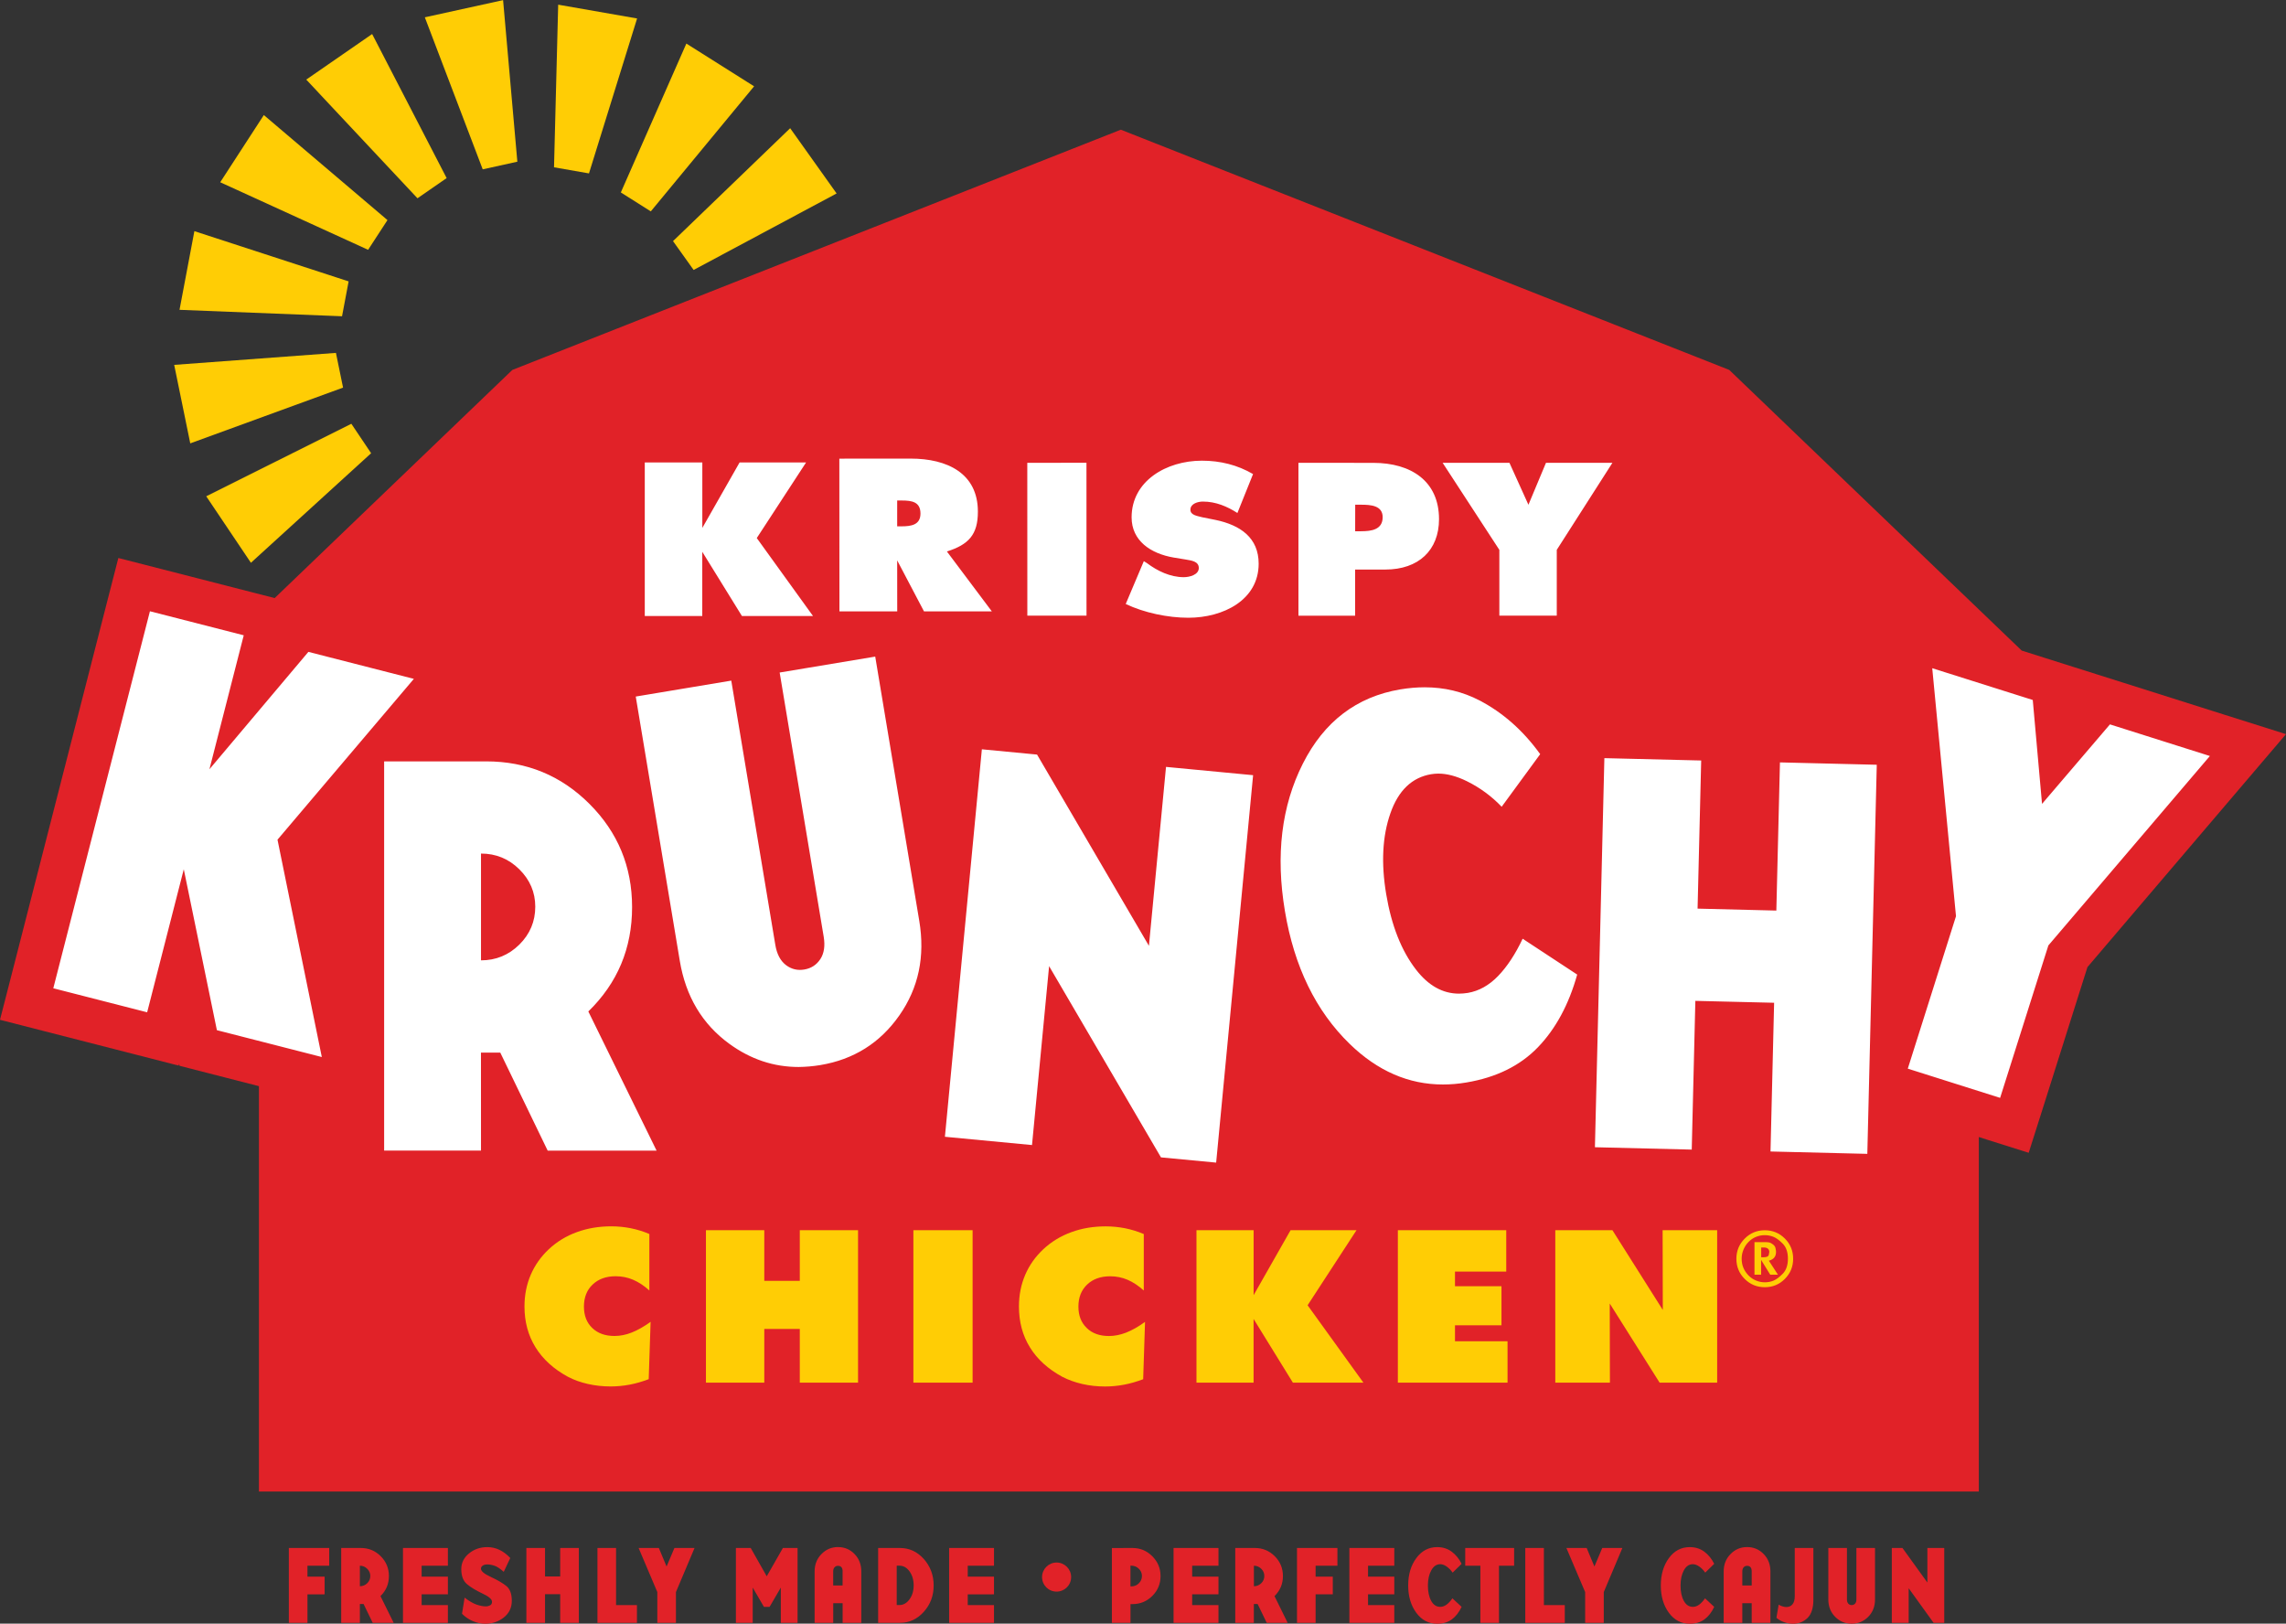
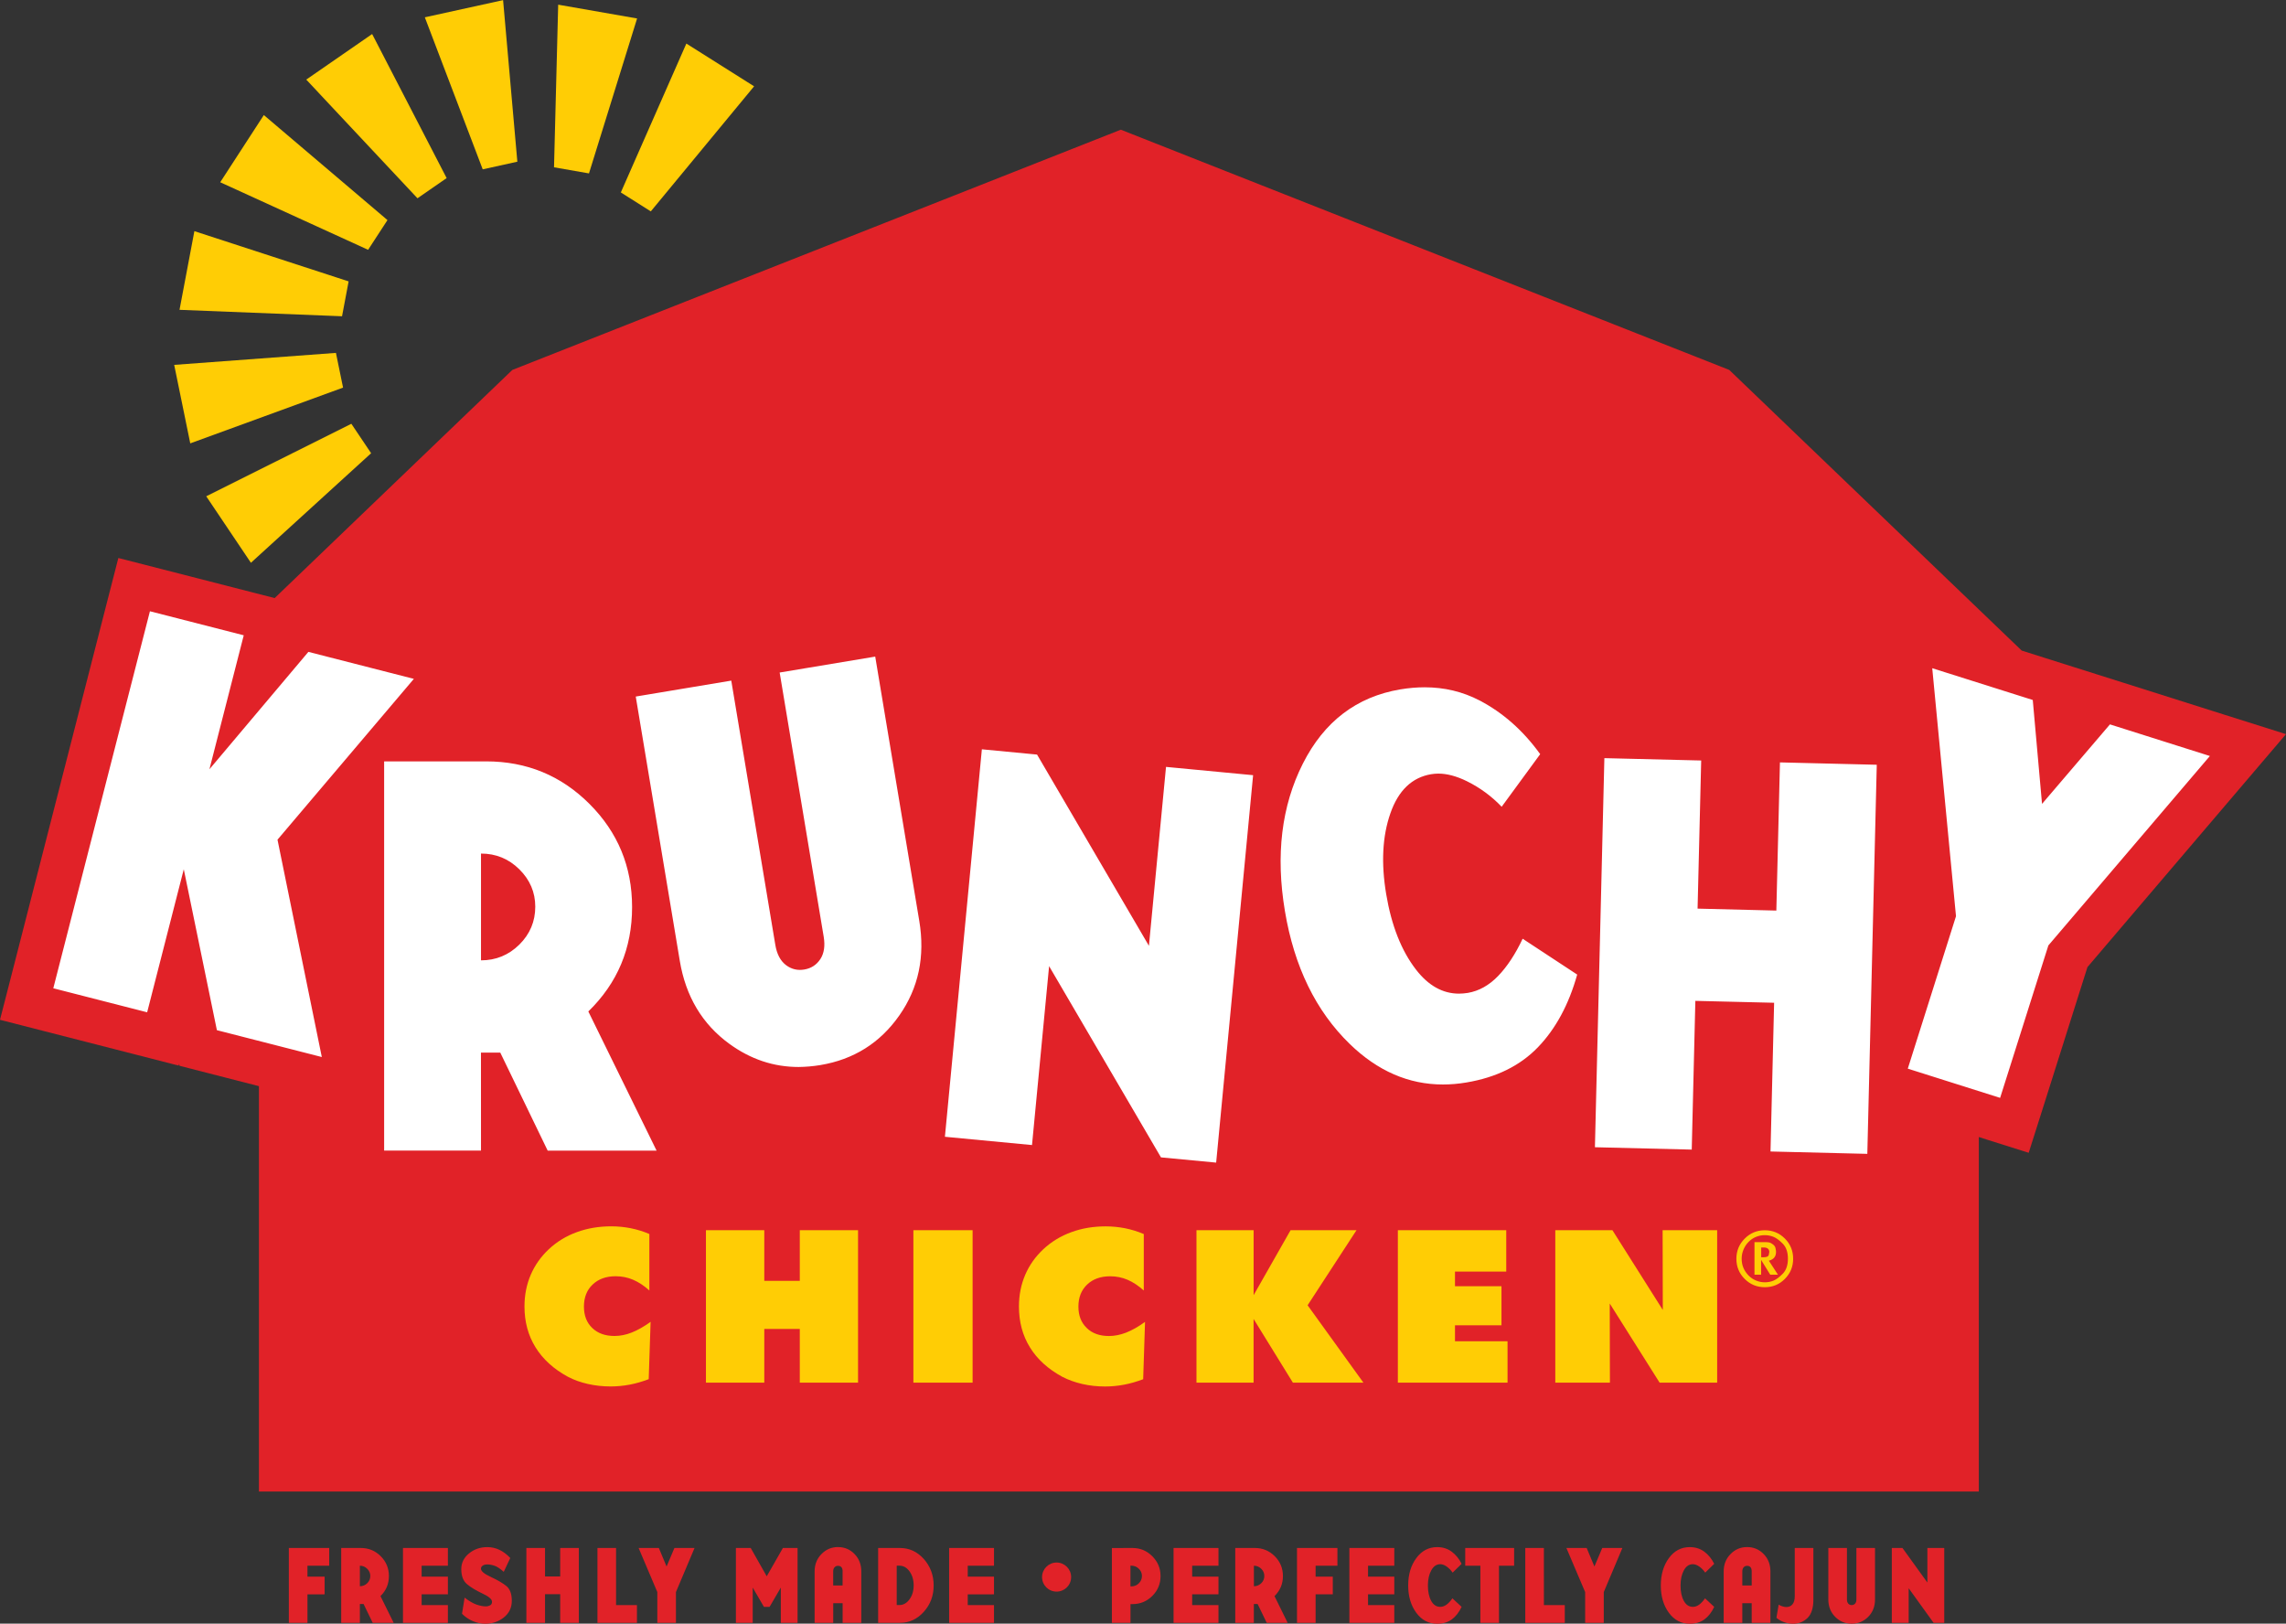
<svg xmlns="http://www.w3.org/2000/svg" id="Layer_1" x="0px" y="0px" viewBox="0 0 493.7 350.64" style="enable-background:new 0 0 493.7 350.64;" xml:space="preserve">
  <rect x="0" y="0" width="493.7" height="350.64" fill="#333333" stroke="none" />
  <style type="text/css">
	.st0{fill:#E12228;}
	.st1{fill:#FFCD05;}
	.st2{fill:#FFFFFF;}
	.st3{fill-rule:evenodd;clip-rule:evenodd;fill:#FFFFFF;}
</style>
  <polygon class="st0" points="110.65,79.89 59.32,129.16 54.98,128.05 34.71,122.85 25.56,120.51 23.21,129.66 2.35,211.09 0,220.23   0,220.24 9.16,222.59 29.42,227.78 38.58,230.13 38.68,229.74 38.77,230.17 44.49,231.64 55.92,234.57 55.92,322.11 242.06,322.11   427.36,322.11 427.36,245.55 429.12,246.12 438.13,248.96 440.99,239.95 450.82,208.86 484.45,169.4 493.7,158.55 480.11,154.26   458.53,147.43 452.58,145.55 452.59,145.55 447.87,144.06 441.86,142.16 436.62,140.5 373.46,79.89 242.06,28.01 " />
  <polygon class="st1" points="75.88,91.52 80.15,97.88 54.19,121.54 44.54,107.18 " />
  <polygon class="st1" points="72.55,76.21 74.09,83.71 41.09,95.75 37.62,78.8 " />
  <polygon class="st1" points="75.29,60.77 73.87,68.3 38.77,66.91 41.98,49.92 " />
  <polygon class="st1" points="83.68,47.53 79.5,53.95 47.56,39.36 56.98,24.85 " />
  <polygon class="st1" points="96.46,38.46 90.16,42.82 66.14,17.19 80.37,7.35 " />
  <polygon class="st1" points="108.64,0.03 91.75,3.74 104.25,36.57 111.73,34.92 108.65,0.03 " />
  <polygon class="st1" points="119.65,36.13 127.2,37.45 137.59,3.99 120.55,1.01 " />
  <polygon class="st1" points="140.55,45.65 134.08,41.56 148.23,9.41 162.86,18.64 " />
-   <polygon class="st1" points="149.8,58.3 145.35,52.07 170.65,27.69 180.68,41.78 " />
  <path class="st2" d="M332.63,162.87l-8.32,11.36c-2.17-2.27-4.67-4.11-7.5-5.51c-2.22-1.09-4.28-1.65-6.18-1.65  c-0.53,0-1.04,0.05-1.55,0.13c-4.14,0.7-7.08,3.51-8.8,8.44c-1.73,4.93-2.03,10.76-0.91,17.46c1.14,6.8,3.29,12.23,6.44,16.3  c2.67,3.46,5.77,5.19,9.28,5.19c0.62,0,1.26-0.06,1.91-0.16c2.4-0.41,4.58-1.62,6.54-3.65c1.96-2.03,3.73-4.72,5.3-8.05l11.78,7.74  c-1.81,6.48-4.64,11.71-8.48,15.7c-3.85,3.99-9,6.53-15.47,7.61c-1.72,0.29-3.4,0.43-5.05,0.43c-7.41,0-14.11-2.92-20.11-8.74  c-7.33-7.12-12-16.68-14.01-28.7c-2.03-12.1-0.74-22.7,3.86-31.83c4.6-9.12,11.63-14.47,21.07-16.06c1.8-0.3,3.55-0.45,5.25-0.45  c4.25,0,8.19,0.94,11.83,2.83C324.59,153.91,328.96,157.78,332.63,162.87 M442.38,204.18l34.88-40.91l-21.58-6.83l-14.67,17.17  l-2-22.44l-21.71-6.86l5.13,53.56l-10.41,32.92l19.94,6.31L442.38,204.18z M223.97,162.96l-11.92-1.14l-7.98,83.68l18.81,1.79  l3.69-38.64l24.16,41.3l11.92,1.13l7.98-83.67l-18.81-1.79l-3.69,38.64L223.97,162.96z M403.28,249.19l2.04-84.03l-20.91-0.51  l-0.78,32l-17.01-0.42l0.78-31.99l-20.91-0.51l-2.04,84.03l20.91,0.51l0.78-32.12l17.01,0.41l-0.78,32.12L403.28,249.19z   M66.6,140.78l-21.37,25.35l7.41-28.93l-20.26-5.19l-20.87,81.42l20.27,5.19l7.91-30.89l7.15,34.75l22.66,5.8l-9.57-46.94  l29.45-34.73L66.6,140.78z M177.15,230.02c7.21-1.2,12.9-4.77,17.06-10.7c4.17-5.94,5.61-12.75,4.32-20.46l-9.51-57.06l-20.64,3.44  l9.51,57.05c0.33,1.99,0.09,3.6-0.73,4.85c-0.82,1.24-1.97,1.99-3.46,2.24c-0.32,0.05-0.63,0.08-0.94,0.08  c-1.12,0-2.14-0.36-3.06-1.07c-1.17-0.91-1.93-2.36-2.26-4.35l-9.51-57.05l-20.63,3.44l9.51,57.06c1.28,7.7,4.86,13.69,10.72,17.95  c4.58,3.33,9.56,4.99,14.95,4.99C174.02,230.41,175.57,230.28,177.15,230.02 M103.88,248.48H82.96v-84.05h22.05  c8.73,0,16.17,3.06,22.3,9.19s9.2,13.55,9.2,22.28c0,8.9-3.15,16.41-9.45,22.54l14.74,30.05h-23.52l-10.24-21.17h-3.16h-1.01  L103.88,248.48L103.88,248.48z M103.88,207.4c3.23,0,5.98-1.14,8.28-3.4c2.29-2.27,3.44-5,3.44-8.19c0-3.11-1.15-5.8-3.44-8.07  c-2.3-2.27-5.05-3.4-8.28-3.4L103.88,207.4L103.88,207.4z" />
-   <path class="st3" d="M193.76,113.67h0.9c2.11,0,4.13-0.29,4.13-2.76c0-2.54-1.87-2.82-4.06-2.82h-0.97V113.67z M181.27,99.05  l15.41-0.01c7.89,0,14.51,3.18,14.51,11.44c0.01,5.02-2.03,7.14-6.69,8.62l9.7,12.93h-14.65l-5.79-11.01l0.01,11.01l-12.48,0.01  L181.27,99.05z M221.86,99.95l12.78-0.01l0.01,33.01h-12.78L221.86,99.95z M247.03,121.19l0.67,0.42c2.26,1.7,5.04,3.04,7.96,3.04  c1.2,0,3.24-0.5,3.24-1.98s-1.66-1.62-2.86-1.84l-2.56-0.42c-4.96-0.85-9.09-3.61-9.09-8.69c0-7.84,7.51-12.23,15.18-12.23  c3.98,0,7.67,0.92,11.05,2.89l-3.38,8.41c-2.19-1.41-4.66-2.47-7.45-2.47c-1.05,0-2.7,0.43-2.7,1.77c0,1.2,1.58,1.34,2.56,1.62  l2.85,0.57c5.42,1.13,9.33,3.88,9.33,9.46c0,7.85-7.67,11.67-15.18,11.67c-4.44,0-9.54-1.07-13.53-2.97L247.03,121.19z   M292.67,114.73h1.28c2.26,0,4.66-0.35,4.66-3.04c0-2.54-2.62-2.69-4.66-2.69h-1.27L292.67,114.73z M280.42,99.95l16.16,0.01  c8.19,0,14.2,3.96,14.2,12.16c0,6.72-4.43,10.88-11.58,10.88h-6.54v9.97h-12.24V99.95z M330.09,109.01l3.79-9.06h14.35l-12.02,18.8  v14.21h-12.4v-14.21l-12.25-18.8h14.43L330.09,109.01z M139.25,133.03V99.87h12.43v14.14l8.05-14.14h14.36l-10.65,16.33l12.14,16.83  h-15.35l-8.56-13.86v13.86H139.25z" />
  <path class="st1" d="M140.25,278.7c-1.15-1.03-2.32-1.81-3.52-2.32c-1.19-0.51-2.46-0.76-3.78-0.76c-2.06,0-3.71,0.6-4.96,1.79  c-1.25,1.18-1.88,2.78-1.88,4.76c0,1.93,0.59,3.47,1.79,4.62c1.2,1.16,2.8,1.73,4.81,1.73c1.21,0,2.45-0.24,3.69-0.73  c1.26-0.49,2.62-1.26,4.11-2.32l-0.41,12.38c-1.37,0.52-2.74,0.92-4.11,1.18c-1.37,0.26-2.74,0.39-4.12,0.39  c-1.7,0-3.34-0.18-4.92-0.54c-1.59-0.36-3-0.87-4.28-1.54c-3.09-1.67-5.42-3.8-7.01-6.36s-2.39-5.5-2.39-8.83  c0-2.46,0.45-4.74,1.35-6.84c0.9-2.09,2.21-3.95,3.93-5.55c1.74-1.62,3.76-2.85,6.04-3.67c2.3-0.84,4.77-1.25,7.43-1.25  c1.42,0,2.82,0.14,4.19,0.41c1.38,0.28,2.73,0.69,4.03,1.25v12.2H140.25z M152.46,298.6L152.46,298.6h12.6V287h7.67v11.6h12.58  v-32.92h-12.58v10.94h-7.67v-10.94h-12.6V298.6z M197.26,298.6L197.26,298.6h12.79v-32.92h-12.79V298.6z M247.02,278.7L247.02,278.7  v-12.19c-1.31-0.56-2.65-0.97-4.03-1.25c-1.38-0.27-2.77-0.41-4.19-0.41c-2.66,0-5.14,0.41-7.42,1.25c-2.29,0.83-4.3,2.05-6.04,3.67  c-1.72,1.6-3.03,3.45-3.93,5.55c-0.9,2.1-1.35,4.38-1.35,6.84c0,3.33,0.79,6.27,2.38,8.83c1.58,2.56,3.92,4.69,7.01,6.36  c1.28,0.66,2.7,1.17,4.29,1.54c1.57,0.36,3.21,0.54,4.92,0.54c1.37,0,2.74-0.13,4.11-0.39s2.74-0.66,4.12-1.18l0.4-12.38  c-1.48,1.07-2.85,1.83-4.1,2.32c-1.25,0.48-2.48,0.73-3.69,0.73c-2.01,0-3.62-0.57-4.8-1.73c-1.2-1.15-1.8-2.69-1.8-4.62  c0-1.98,0.63-3.57,1.88-4.76s2.91-1.79,4.97-1.79c1.32,0,2.59,0.25,3.78,0.76C244.71,276.9,245.87,277.67,247.02,278.7   M258.39,298.6L258.39,298.6h12.34v-13.76l8.49,13.76h15.23l-12.05-16.71l10.56-16.21h-14.24l-7.98,14.03v-14.03H258.4v32.92H258.39  z M301.89,298.6L301.89,298.6h23.69v-8.93h-11.35v-3.46h10.04v-8.43h-10.04v-3.17h11.07v-8.93h-23.41V298.6z M335.89,298.6  L335.89,298.6h11.8l-0.04-17.09l10.77,17.09h12.43v-32.92h-11.78l0.04,17.22l-10.88-17.22h-12.34L335.89,298.6L335.89,298.6z" />
  <path class="st0" d="M62.38,334.31h8.72v3.83h-4.7v2.35h3.71v3.83H66.4v6.16h-4.02V334.31z M85.02,350.47h-4.53l-1.97-4.07h-0.61  h-0.19v4.07h-4.03v-16.16h4.24c1.68,0,3.11,0.59,4.29,1.77s1.77,2.6,1.77,4.29c0,1.71-0.61,3.15-1.82,4.33L85.02,350.47z   M77.72,342.57c0.62,0,1.15-0.22,1.59-0.65s0.66-0.96,0.66-1.57c0-0.6-0.22-1.12-0.66-1.55c-0.44-0.44-0.97-0.66-1.59-0.66V342.57z   M87.03,334.31h9.7v3.83h-5.67v2.35h5.67v3.83h-5.67v2.32h5.67v3.83h-9.7V334.31z M104.79,350.67c-0.87,0-1.74-0.18-2.61-0.54  c-0.88-0.36-1.68-0.9-2.4-1.61l0.56-3.49c0.97,0.74,1.82,1.24,2.57,1.5s1.41,0.39,2.02,0.39c0.33,0,0.64-0.08,0.92-0.23  c0.27-0.15,0.41-0.4,0.41-0.76c0-0.55-0.68-1.14-2.05-1.78c-1.36-0.64-2.47-1.3-3.32-2s-1.27-1.79-1.27-3.28  c0-1.35,0.56-2.48,1.67-3.39s2.43-1.36,3.95-1.36c1.84,0,3.5,0.79,4.96,2.35l-1.41,2.99c-0.76-0.68-1.42-1.12-1.97-1.31  c-0.56-0.19-1.1-0.29-1.61-0.29c-0.37,0-0.69,0.08-0.95,0.25s-0.39,0.39-0.39,0.67c0,0.54,0.72,1.13,2.15,1.79s2.54,1.31,3.33,1.95  c0.79,0.64,1.18,1.7,1.18,3.19c0,1.5-0.58,2.7-1.73,3.61C107.65,350.22,106.31,350.67,104.79,350.67 M120.98,340.46v-6.15h4.03  v16.16h-4.03v-6.18h-3.27v6.18h-4.03v-16.16h4.03v6.15H120.98z M133.05,346.64h4.51v3.83h-8.53v-16.16h4.02V346.64z M137.92,334.31  h4.37l1.67,4l1.69-4H150l-4.02,9.52v6.64h-4.02v-6.64L137.92,334.31z M168.63,350.47v-7.61l-2.43,4.17h-1.21l-2.43-4.17v7.61h-3.63  v-16.16h3.2l3.46,6.11l3.49-6.11h3.17v16.16H168.63z M181.98,350.47v-4.24h-2.03v4.24h-4.02v-11.1c0-1.49,0.49-2.74,1.47-3.74  c0.98-1.01,2.17-1.52,3.57-1.52c1.42,0,2.62,0.5,3.59,1.51c0.97,1,1.45,2.25,1.45,3.75v11.1L181.98,350.47L181.98,350.47z   M181.98,339.37c0-0.81-0.34-1.21-1.02-1.21c-0.29,0-0.53,0.11-0.73,0.32c-0.19,0.21-0.29,0.51-0.29,0.9v3.03h2.03v-3.04H181.98z   M201.64,342.4c0,2.22-0.71,4.11-2.13,5.69c-1.42,1.59-3.13,2.38-5.14,2.38h-4.72v-16.16h4.72c2,0,3.72,0.79,5.14,2.37  C200.92,338.27,201.64,340.17,201.64,342.4 M197.32,342.39c0-1.2-0.3-2.21-0.89-3.03c-0.59-0.82-1.32-1.23-2.18-1.23h-0.59v8.5h0.59  c0.84,0,1.57-0.41,2.17-1.23C197.02,344.58,197.32,343.58,197.32,342.39 M204.98,334.31h9.69v3.83H209v2.35h5.67v3.83H209v2.32h5.67  v3.83h-9.69V334.31z M244.58,334.31c1.67,0,3.09,0.59,4.28,1.78c1.18,1.18,1.78,2.61,1.78,4.28c0,1.68-0.59,3.11-1.77,4.29  c-1.19,1.18-2.62,1.77-4.31,1.77h-0.41v4.05h-4.02v-16.16L244.58,334.31L244.58,334.31z M244.14,338.14v4.46h0.2  c0.63,0,1.17-0.22,1.61-0.66c0.45-0.44,0.67-0.97,0.67-1.59c0-0.6-0.22-1.12-0.67-1.56c-0.44-0.44-0.98-0.66-1.61-0.66h-0.2V338.14z   M253.45,334.31h9.7v3.83h-5.68v2.35h5.68v3.83h-5.68v2.32h5.68v3.83h-9.7V334.31z M278.09,350.47h-4.52l-1.97-4.07h-0.61h-0.2v4.07  h-4.02v-16.16h4.24c1.68,0,3.11,0.59,4.29,1.77c1.18,1.18,1.77,2.6,1.77,4.29c0,1.71-0.61,3.15-1.82,4.33L278.09,350.47z   M270.8,342.57c0.62,0,1.15-0.22,1.59-0.65c0.45-0.43,0.66-0.96,0.66-1.57c0-0.6-0.22-1.12-0.66-1.55  c-0.44-0.44-0.97-0.66-1.59-0.66V342.57z M280.11,334.31h8.73v3.83h-4.71v2.35h3.71v3.83h-3.71v6.16h-4.02L280.11,334.31  L280.11,334.31z M291.42,334.31h9.7v3.83h-5.67v2.35h5.67v3.83h-5.67v2.32h5.67v3.83h-9.7V334.31z M310.38,350.67  c-1.84,0-3.34-0.79-4.51-2.37c-1.16-1.58-1.75-3.55-1.75-5.89c0-2.36,0.58-4.33,1.75-5.91c1.17-1.59,2.67-2.38,4.51-2.38  c1.23,0,2.28,0.34,3.16,1s1.59,1.53,2.12,2.61l-1.94,1.9c-0.34-0.5-0.75-0.93-1.25-1.29c-0.49-0.35-0.96-0.53-1.42-0.53  c-0.81,0-1.45,0.44-1.94,1.32s-0.73,1.97-0.73,3.28c0,1.33,0.23,2.43,0.7,3.3s1.12,1.31,1.97,1.31c0.47,0,0.92-0.16,1.36-0.48  c0.44-0.32,0.86-0.78,1.26-1.36l1.99,1.84c-0.55,1.17-1.25,2.08-2.11,2.71C312.7,350.35,311.64,350.67,310.38,350.67 M316.44,338.14  v-3.83H327v3.83h-3.27v12.33h-4.02v-12.33H316.44z M333.43,346.64h4.51v3.83h-8.53v-16.16h4.02V346.64z M338.29,334.31h4.38l1.67,4  l1.69-4h4.35l-4.02,9.52v6.64h-4.02v-6.64L338.29,334.31z M364.93,350.67c-1.84,0-3.34-0.79-4.51-2.37  c-1.16-1.58-1.74-3.55-1.74-5.89c0-2.36,0.58-4.33,1.74-5.91c1.16-1.59,2.67-2.38,4.51-2.38c1.23,0,2.28,0.34,3.16,1  s1.59,1.53,2.12,2.61l-1.94,1.9c-0.34-0.5-0.75-0.93-1.25-1.29c-0.5-0.35-0.97-0.53-1.42-0.53c-0.81,0-1.46,0.44-1.94,1.32  s-0.72,1.97-0.72,3.28c0,1.33,0.23,2.43,0.7,3.3s1.12,1.31,1.97,1.31c0.46,0,0.92-0.16,1.36-0.48s0.86-0.78,1.26-1.36l1.98,1.84  c-0.54,1.17-1.25,2.08-2.11,2.71C367.25,350.35,366.19,350.67,364.93,350.67 M378.31,350.47v-4.24h-2.03v4.24h-4.02v-11.1  c0-1.49,0.49-2.74,1.47-3.74c0.98-1.01,2.17-1.52,3.58-1.52c1.42,0,2.61,0.5,3.59,1.51c0.97,1,1.45,2.25,1.45,3.75v11.1  L378.31,350.47L378.31,350.47z M378.31,339.37c0-0.81-0.34-1.21-1.01-1.21c-0.29,0-0.54,0.11-0.73,0.32  c-0.19,0.21-0.29,0.51-0.29,0.9v3.03h2.03L378.31,339.37L378.31,339.37z M387.23,350.67c-0.66,0-1.31-0.12-1.95-0.35  s-1.18-0.54-1.63-0.93l0.48-2.84c0.59,0.34,1.15,0.51,1.7,0.51c0.52,0,0.94-0.19,1.28-0.58c0.33-0.38,0.5-0.98,0.5-1.77v-10.4h4.02  v11.15c0,1.81-0.42,3.13-1.26,3.96C389.51,350.25,388.46,350.67,387.23,350.67 M399.9,346.64c0.29,0,0.54-0.1,0.73-0.31  s0.29-0.51,0.29-0.9v-11.12h4.02v11.12c0,1.5-0.49,2.75-1.46,3.74c-0.98,0.99-2.17,1.49-3.58,1.49c-1.4,0-2.6-0.5-3.57-1.49  c-0.98-0.99-1.47-2.24-1.47-3.74v-11.12h4.02v11.12c0,0.38,0.1,0.69,0.29,0.9C399.37,346.54,399.61,346.64,399.9,346.64   M416.26,334.31h3.63v16.16h-2.3l-5.38-7.47v7.47h-3.64v-16.16h2.3l5.38,7.46v-7.46H416.26z" />
  <path class="st0" d="M231.33,340.59c0,1.74-1.41,3.14-3.14,3.14c-1.74,0-3.14-1.4-3.14-3.14c0-1.73,1.41-3.14,3.14-3.14  S231.33,338.86,231.33,340.59" />
  <path class="st1" d="M381.13,265.69c1.7,0,3.15,0.6,4.34,1.79c1.2,1.2,1.79,2.66,1.79,4.37c0,1.7-0.6,3.15-1.79,4.35  s-2.64,1.79-4.34,1.79s-3.15-0.6-4.34-1.79c-1.2-1.2-1.79-2.65-1.79-4.35c0-1.69,0.59-3.14,1.79-4.35  C377.99,266.29,379.44,265.69,381.13,265.69 M377.62,275.45c0.47,0.48,1.01,0.85,1.63,1.1c0.62,0.26,1.25,0.38,1.9,0.38  c0.67,0,1.3-0.12,1.89-0.37c0.6-0.25,1.26-0.75,1.99-1.5s1.1-1.83,1.1-3.24c0-1.39-0.37-2.46-1.09-3.21  c-0.73-0.74-1.4-1.24-2.01-1.49s-1.25-0.37-1.91-0.37c-0.65,0-1.27,0.12-1.88,0.37c-0.6,0.24-1.14,0.61-1.61,1.09  c-0.48,0.48-0.84,1.04-1.1,1.67c-0.26,0.63-0.39,1.28-0.39,1.95C376.14,273.23,376.63,274.43,377.62,275.45 M378.91,268.25h2.21  c0.46,0,0.8,0.03,1.01,0.08s0.47,0.19,0.77,0.42c0.3,0.23,0.48,0.48,0.54,0.76s0.1,0.48,0.11,0.59s0.01,0.22,0.01,0.3  c0,0.46-0.12,0.85-0.36,1.16s-0.6,0.53-1.06,0.67l-0.13,0.03l1.97,3.03l-1.67-0.01l-1.97-3.19v3.19h-1.43L378.91,268.25  L378.91,268.25z M380.89,271.52c0.67,0,1.04-0.18,1.11-0.53s0.11-0.55,0.11-0.61c0-0.3-0.1-0.54-0.3-0.71  c-0.2-0.17-0.49-0.26-0.86-0.26h-0.59v2.11H380.89z" />
</svg>